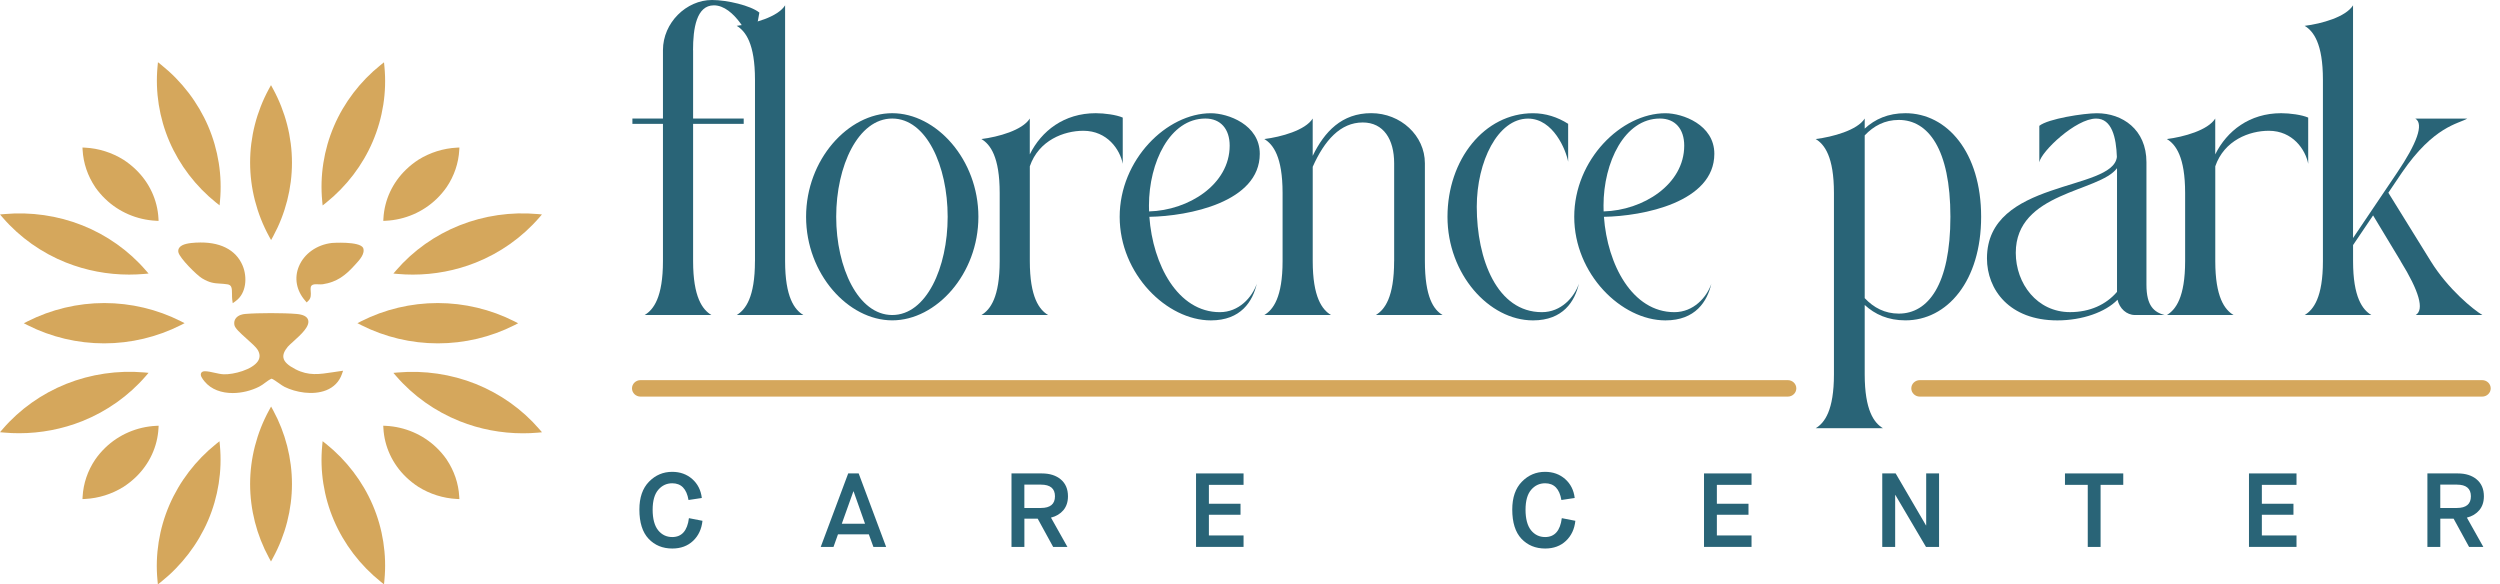
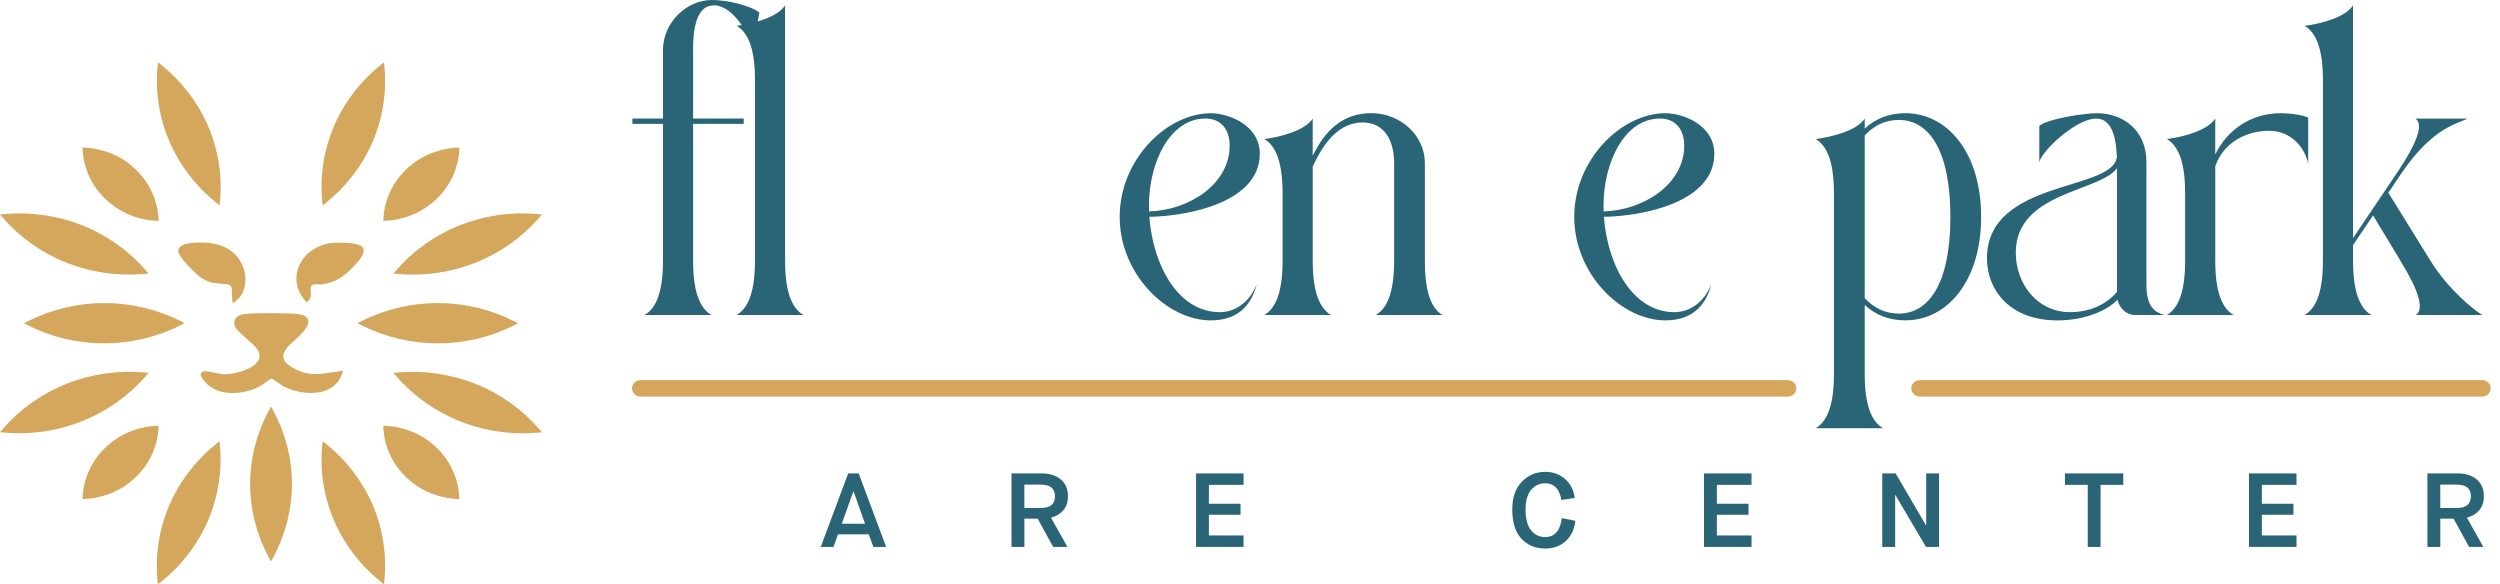
<svg xmlns="http://www.w3.org/2000/svg" width="154" height="36" viewBox="0 0 154 36" fill="none">
  <path d="M42.695 3.091V7.302H45.812V7.631H42.695V16.083C42.695 18.309 43.275 19.076 43.82 19.403H39.713C40.261 19.076 40.838 18.309 40.838 16.083V7.631H38.956V7.302H40.838V3.091C40.838 1.389 42.29 0 43.856 0C44.783 0 46.24 0.339 46.777 0.776C46.777 0.776 46.387 2.914 46.387 3.02C46.267 2.35 45.224 0.329 43.976 0.329C42.897 0.329 42.691 1.769 42.691 3.091H42.695Z" fill="#296477" />
  <path d="M46.507 16.085V4.912C46.507 2.687 45.928 1.919 45.382 1.592C46.419 1.462 47.913 1.05 48.362 0.329V16.085C48.362 18.311 48.942 19.079 49.487 19.405H45.38C45.928 19.079 46.505 18.311 46.505 16.085H46.507Z" fill="#296477" />
-   <path d="M60.269 13.354C60.269 16.879 57.677 19.734 54.962 19.734C52.248 19.734 49.655 16.877 49.655 13.354C49.655 9.83 52.248 6.973 54.962 6.973C57.677 6.973 60.269 9.83 60.269 13.354ZM58.376 13.354C58.376 10.216 57.061 7.302 54.962 7.302C52.863 7.302 51.51 10.218 51.51 13.354C51.51 16.489 52.865 19.405 54.962 19.405C57.059 19.405 58.376 16.491 58.376 13.354Z" fill="#296477" />
-   <path d="M69.161 7.243V10.088C68.993 9.221 68.215 8.056 66.734 8.056C65.541 8.056 63.989 8.638 63.437 10.243V16.085C63.437 18.311 64.017 19.078 64.563 19.405H60.455C61.003 19.078 61.581 18.311 61.581 16.085V11.886C61.581 9.66 61.001 8.892 60.455 8.565C61.492 8.435 62.986 8.023 63.435 7.302V9.51C64.15 8.066 65.547 6.973 67.499 6.973C68.028 6.973 68.769 7.071 69.159 7.243H69.161Z" fill="#296477" />
  <path d="M77.421 17.468C77.17 18.563 76.443 19.736 74.59 19.736C71.876 19.736 68.972 16.879 68.972 13.356C68.972 9.833 71.876 6.975 74.59 6.975C75.638 6.975 77.602 7.676 77.602 9.475C77.602 12.46 73.206 13.317 70.801 13.356C71.012 16.306 72.555 19.229 75.141 19.229C76.321 19.229 77.132 18.319 77.421 17.472V17.468ZM70.782 13.023C73.208 12.96 75.748 11.366 75.748 8.972C75.748 7.948 75.193 7.302 74.251 7.302C72.066 7.302 70.776 10.005 70.776 12.657C70.776 12.779 70.778 12.901 70.782 13.023Z" fill="#296477" />
  <path d="M85.88 16.085V10.058C85.88 8.586 85.229 7.544 83.945 7.544C82.569 7.544 81.587 8.649 80.864 10.273V16.085C80.864 18.311 81.444 19.078 81.99 19.405H77.882C78.43 19.078 79.007 18.311 79.007 16.085V11.886C79.007 9.66 78.428 8.892 77.882 8.565C78.919 8.435 80.413 8.023 80.862 7.302V9.601C81.587 8.108 82.656 6.971 84.468 6.971C86.281 6.971 87.773 8.354 87.773 10.056V16.083C87.773 18.309 88.312 19.076 88.86 19.403H84.752C85.3 19.076 85.878 18.309 85.878 16.083L85.88 16.085Z" fill="#296477" />
-   <path d="M97.262 17.468C97.011 18.563 96.284 19.736 94.432 19.736C91.717 19.736 89.165 16.879 89.165 13.356C89.165 9.833 91.433 6.975 94.432 6.975C95.21 6.975 95.945 7.211 96.598 7.627V9.963C96.472 9.262 95.692 7.306 94.128 7.306C92.269 7.306 90.969 9.944 90.969 12.739C90.969 15.969 92.215 19.229 94.982 19.229C96.162 19.229 96.974 18.319 97.262 17.47V17.468Z" fill="#296477" />
  <path d="M105.422 17.468C105.171 18.563 104.444 19.736 102.591 19.736C99.877 19.736 96.973 16.879 96.973 13.356C96.973 9.833 99.877 6.975 102.591 6.975C103.639 6.975 105.603 7.676 105.603 9.475C105.603 12.46 101.207 13.317 98.802 13.356C99.013 16.306 100.556 19.229 103.141 19.229C104.322 19.229 105.133 18.319 105.422 17.472V17.468ZM98.783 13.023C101.209 12.96 103.748 11.366 103.748 8.972C103.748 7.948 103.194 7.302 102.252 7.302C100.067 7.302 98.777 10.005 98.777 12.657C98.777 12.779 98.779 12.901 98.783 13.023Z" fill="#296477" />
  <path d="M122.038 13.354C122.038 17.31 119.951 19.734 117.374 19.734C116.307 19.734 115.5 19.369 114.866 18.786V23.058C114.866 25.284 115.445 26.052 115.991 26.379H111.846C112.394 26.052 112.971 25.284 112.971 23.058V11.886C112.971 9.66 112.392 8.892 111.846 8.565C112.883 8.435 114.417 8.023 114.866 7.302V7.922C115.498 7.339 116.305 6.973 117.374 6.973C119.953 6.973 122.038 9.4 122.038 13.354ZM120.145 13.354C120.145 9.158 118.763 7.388 116.969 7.388C116.103 7.388 115.424 7.751 114.866 8.34V18.366C115.424 18.954 116.103 19.318 116.969 19.318C118.765 19.318 120.145 17.547 120.145 13.352V13.354Z" fill="#296477" />
  <path d="M133.348 19.405H131.517C130.998 19.405 130.562 19.005 130.44 18.463C129.698 19.229 128.267 19.736 126.733 19.736C123.78 19.736 122.397 17.844 122.397 15.915C122.397 11.035 130.153 11.804 130.4 9.67C130.358 8.472 130.094 7.304 129.121 7.304C127.873 7.304 125.742 9.325 125.622 9.995V7.751C126.159 7.314 128.368 6.975 129.167 6.975C130.735 6.975 132.221 7.972 132.221 9.991V17.539C132.221 18.857 132.695 19.231 133.346 19.409L133.348 19.405ZM130.406 10.363C129.319 11.837 124.172 11.817 124.172 15.573C124.172 17.47 125.483 19.227 127.513 19.227C128.735 19.227 129.732 18.766 130.408 17.98V10.363H130.406Z" fill="#296477" />
  <path d="M142.185 7.243V10.088C142.016 9.221 141.239 8.056 139.757 8.056C138.564 8.056 137.013 8.638 136.461 10.243V16.085C136.461 18.311 137.04 19.078 137.586 19.405H133.479C134.026 19.078 134.604 18.311 134.604 16.085V11.886C134.604 9.66 134.024 8.892 133.479 8.565C134.515 8.435 136.01 8.023 136.459 7.302V9.51C137.173 8.066 138.57 6.973 140.522 6.973C141.051 6.973 141.793 7.071 142.183 7.243H142.185Z" fill="#296477" />
  <path d="M147.881 16.085L146.182 13.269L144.949 15.096V16.085C144.949 18.311 145.529 19.079 146.074 19.405H141.967C142.515 19.079 143.092 18.311 143.092 16.085V4.912C143.092 2.687 142.513 1.919 141.967 1.592C143.004 1.462 144.498 1.05 144.947 0.329V14.664L147.67 10.625C148.867 8.85 149.331 7.631 148.783 7.305H151.984C151.436 7.631 149.927 7.761 147.963 10.625L147.122 11.872L149.731 16.085C150.81 17.828 152.368 19.079 152.913 19.405H148.806C149.354 19.079 149.012 17.921 147.876 16.085H147.881Z" fill="#296477" />
-   <path d="M42.44 31.919L43.272 32.081C43.219 32.591 43.026 33.001 42.695 33.316C42.364 33.63 41.936 33.789 41.413 33.789C40.819 33.789 40.332 33.588 39.953 33.188C39.575 32.786 39.386 32.187 39.386 31.389C39.386 30.647 39.584 30.075 39.98 29.671C40.376 29.266 40.853 29.065 41.407 29.065C41.894 29.065 42.307 29.214 42.642 29.508C42.977 29.805 43.175 30.192 43.232 30.676L42.412 30.8C42.296 30.113 41.963 29.77 41.411 29.77C41.066 29.77 40.779 29.904 40.549 30.172C40.319 30.44 40.203 30.848 40.203 31.401C40.203 31.953 40.317 32.388 40.543 32.666C40.768 32.944 41.059 33.082 41.411 33.082C41.997 33.082 42.34 32.694 42.438 31.919H42.44Z" fill="#296477" />
  <path d="M53.802 33.691L53.52 32.916H51.619L51.343 33.691H50.557L52.249 29.163H52.894L54.586 33.691H53.8H53.802ZM52.567 30.27L51.855 32.262H53.286L52.582 30.27H52.569H52.567Z" fill="#296477" />
  <path d="M62.308 33.691V29.163H64.181C64.664 29.163 65.054 29.287 65.347 29.534C65.64 29.782 65.787 30.129 65.787 30.572C65.787 30.917 65.692 31.202 65.505 31.427C65.317 31.65 65.062 31.805 64.74 31.886L65.754 33.691H64.875L63.922 31.951H63.102V33.691H62.31H62.308ZM63.1 31.291H64.12C64.698 31.291 64.986 31.051 64.986 30.572C64.986 30.093 64.698 29.853 64.12 29.853H63.1V31.289V31.291Z" fill="#296477" />
  <path d="M73.676 33.691V29.163H76.603V29.867H74.468V31.031H76.416V31.709H74.468V32.984H76.603V33.689H73.676V33.691Z" fill="#296477" />
  <path d="M96.209 31.919L97.042 32.081C96.989 32.591 96.795 33.001 96.464 33.316C96.133 33.63 95.705 33.789 95.183 33.789C94.588 33.789 94.102 33.588 93.722 33.188C93.345 32.786 93.155 32.187 93.155 31.389C93.155 30.647 93.353 30.075 93.75 29.671C94.146 29.266 94.622 29.065 95.176 29.065C95.663 29.065 96.076 29.214 96.412 29.508C96.747 29.805 96.945 30.192 97.002 30.676L96.182 30.8C96.066 30.113 95.733 29.77 95.181 29.77C94.835 29.77 94.548 29.904 94.319 30.172C94.089 30.44 93.973 30.848 93.973 31.401C93.973 31.953 94.087 32.388 94.312 32.666C94.538 32.944 94.829 33.082 95.181 33.082C95.766 33.082 96.11 32.694 96.207 31.919H96.209Z" fill="#296477" />
  <path d="M104.967 33.691V29.163H107.894V29.867H105.759V31.031H107.707V31.709H105.759V32.984H107.894V33.689H104.967V33.691Z" fill="#296477" />
  <path d="M115.947 33.691V29.163H116.773L118.641 32.365H118.653V29.163H119.446V33.691H118.641L116.754 30.489H116.742V33.691H115.949H115.947Z" fill="#296477" />
  <path d="M128.606 33.691V29.867H127.202V29.163H130.793V29.867H129.396V33.691H128.604H128.606Z" fill="#296477" />
  <path d="M138.537 33.691V29.163H141.465V29.867H139.33V31.031H141.277V31.709H139.33V32.984H141.465V33.689H138.537V33.691Z" fill="#296477" />
  <path d="M149.528 33.691V29.163H151.402C151.885 29.163 152.274 29.287 152.567 29.534C152.86 29.782 153.008 30.129 153.008 30.572C153.008 30.917 152.913 31.202 152.725 31.427C152.538 31.65 152.283 31.805 151.96 31.886L152.974 33.691H152.095L151.143 31.951H150.323V33.691H149.53H149.528ZM150.321 31.291H151.341C151.918 31.291 152.207 31.051 152.207 30.572C152.207 30.093 151.918 29.853 151.341 29.853H150.321V31.289V31.291Z" fill="#296477" />
  <path d="M110.128 24.431H39.458C39.167 24.431 38.931 24.204 38.931 23.924C38.931 23.643 39.167 23.416 39.458 23.416H110.126C110.417 23.416 110.653 23.643 110.653 23.924C110.653 24.204 110.417 24.431 110.126 24.431H110.128Z" fill="#D5A75C" />
  <path d="M152.901 24.431H118.263C117.972 24.431 117.736 24.204 117.736 23.924C117.736 23.643 117.972 23.416 118.263 23.416H152.901C153.192 23.416 153.428 23.643 153.428 23.924C153.428 24.204 153.192 24.431 152.901 24.431Z" fill="#D5A75C" />
-   <path d="M16.699 14.789L16.826 14.558C17.584 13.162 17.987 11.593 17.985 10.017C17.985 8.441 17.58 6.871 16.819 5.476L16.693 5.245L16.566 5.476C15.806 6.871 15.405 8.441 15.407 10.017C15.407 11.593 15.812 13.162 16.573 14.558L16.699 14.789Z" fill="#D5A75C" />
  <path d="M19.876 12.655L20.085 12.489C21.341 11.481 22.336 10.18 22.959 8.722C23.583 7.266 23.834 5.665 23.68 4.096L23.655 3.838L23.446 4.004C22.19 5.012 21.195 6.315 20.572 7.771C19.948 9.227 19.697 10.828 19.849 12.395L19.874 12.655H19.876Z" fill="#D5A75C" />
  <path d="M13.317 12.484L13.526 12.651L13.551 12.391C13.699 10.821 13.446 9.223 12.82 7.767C12.192 6.311 11.197 5.007 9.939 4L9.73 3.833L9.705 4.093C9.557 5.663 9.81 7.261 10.436 8.717C11.064 10.173 12.059 11.477 13.317 12.486V12.484Z" fill="#D5A75C" />
  <path d="M16.699 25.043L16.573 25.274C15.812 26.669 15.407 28.241 15.407 29.815C15.407 31.39 15.808 32.96 16.566 34.355L16.693 34.587L16.819 34.355C17.58 32.96 17.985 31.39 17.985 29.815C17.985 28.239 17.584 26.669 16.826 25.274L16.699 25.043Z" fill="#D5A75C" />
  <path d="M20.083 27.343L19.874 27.177L19.849 27.436C19.697 29.006 19.946 30.604 20.572 32.062C21.196 33.518 22.191 34.82 23.447 35.829L23.655 35.996L23.68 35.736C23.832 34.166 23.584 32.566 22.96 31.11C22.336 29.654 21.341 28.352 20.085 27.343H20.083Z" fill="#D5A75C" />
  <path d="M13.521 27.181L13.312 27.347C12.056 28.356 11.059 29.658 10.431 31.116C9.805 32.572 9.55 34.17 9.7 35.74L9.725 36L9.934 35.834C11.192 34.824 12.187 33.523 12.815 32.067C13.441 30.611 13.694 29.01 13.546 27.443L13.521 27.183V27.181Z" fill="#D5A75C" />
  <path d="M6.421 18.668C4.785 18.668 3.156 19.058 1.706 19.791L1.468 19.913L1.708 20.035C3.154 20.766 4.781 21.151 6.412 21.151H6.418C8.054 21.151 9.683 20.762 11.133 20.029L11.371 19.907L11.133 19.785C9.687 19.054 8.06 18.668 6.429 18.668H6.423H6.421Z" fill="#D5A75C" />
  <path d="M4.082 16.178C5.307 16.666 6.628 16.915 7.952 16.915C8.264 16.915 8.574 16.901 8.883 16.875L9.151 16.85L8.978 16.651C7.933 15.441 6.582 14.482 5.071 13.881C3.56 13.28 1.899 13.041 0.27 13.187L0 13.211L0.173 13.41C1.218 14.621 2.571 15.579 4.082 16.18V16.178Z" fill="#D5A75C" />
  <path d="M8.978 23.168L9.151 22.967L8.881 22.942C7.254 22.8 5.593 23.044 4.082 23.647C2.571 24.252 1.218 25.211 0.173 26.423L0 26.624L0.27 26.648C0.571 26.675 0.875 26.687 1.178 26.687C2.508 26.687 3.838 26.433 5.069 25.942C6.58 25.338 7.933 24.378 8.98 23.166L8.978 23.168Z" fill="#D5A75C" />
  <path d="M26.961 18.668C25.328 18.668 23.701 19.054 22.257 19.785L22.017 19.907L22.255 20.029C23.703 20.762 25.334 21.151 26.969 21.151H26.976C28.609 21.151 30.236 20.766 31.68 20.035L31.918 19.913L31.68 19.791C30.232 19.058 28.603 18.668 26.965 18.668H26.959H26.961Z" fill="#D5A75C" />
  <path d="M24.406 16.652L24.233 16.851L24.501 16.875C24.811 16.903 25.123 16.916 25.433 16.916C26.756 16.916 28.078 16.666 29.302 16.178C30.813 15.577 32.164 14.619 33.212 13.409L33.384 13.21L33.115 13.185C31.483 13.039 29.825 13.279 28.314 13.88C26.802 14.481 25.452 15.439 24.406 16.65V16.652Z" fill="#D5A75C" />
  <path d="M33.212 26.425C32.166 25.213 30.813 24.255 29.302 23.649C27.791 23.046 26.13 22.803 24.503 22.945L24.233 22.969L24.406 23.17C25.454 24.383 26.807 25.341 28.318 25.946C29.549 26.438 30.879 26.691 32.208 26.691C32.512 26.691 32.813 26.679 33.117 26.653L33.387 26.628L33.214 26.427L33.212 26.425Z" fill="#D5A75C" />
  <path d="M21.06 23.048L21.134 22.837L20.904 22.87C20.765 22.888 20.633 22.91 20.5 22.93C19.667 23.058 19.01 23.16 18.209 22.75C17.751 22.514 17.513 22.295 17.463 22.055C17.418 21.854 17.507 21.627 17.728 21.359C17.787 21.288 17.914 21.174 18.061 21.042C18.531 20.617 19.117 20.092 18.976 19.694C18.904 19.492 18.674 19.377 18.276 19.34C17.49 19.271 15.886 19.271 15.098 19.34C14.953 19.352 14.685 19.403 14.531 19.6C14.44 19.714 14.409 19.858 14.438 20.016C14.476 20.218 14.757 20.475 15.208 20.88C15.488 21.129 15.777 21.389 15.871 21.546C16.021 21.797 16.029 22.025 15.895 22.236C15.557 22.77 14.388 23.081 13.77 23.056C13.602 23.048 13.412 23.006 13.229 22.965C13.022 22.918 12.809 22.87 12.613 22.868H12.609C12.47 22.868 12.411 22.939 12.39 22.981C12.316 23.128 12.453 23.314 12.596 23.491C13.011 24.001 13.659 24.212 14.333 24.212C14.896 24.212 15.479 24.064 15.962 23.82C16.101 23.751 16.221 23.66 16.339 23.572C16.472 23.473 16.601 23.377 16.733 23.326C16.822 23.353 17.041 23.509 17.176 23.603C17.311 23.698 17.437 23.788 17.53 23.832C18.213 24.169 19.269 24.364 20.087 24.043C20.561 23.857 20.898 23.513 21.06 23.048Z" fill="#D5A75C" />
  <path d="M18.893 18.628L19.003 18.52C19.169 18.36 19.155 18.139 19.14 17.944C19.129 17.797 19.121 17.659 19.191 17.59C19.279 17.505 19.405 17.505 19.599 17.513C19.694 17.517 19.791 17.523 19.886 17.509C20.752 17.379 21.292 16.953 21.835 16.352L21.903 16.278C22.143 16.018 22.508 15.624 22.369 15.269C22.147 14.849 20.459 14.964 20.442 14.967C19.513 15.074 18.735 15.629 18.411 16.41C18.116 17.121 18.255 17.889 18.79 18.512L18.889 18.628H18.893Z" fill="#D5A75C" />
  <path d="M12.083 14.944C11.67 14.968 11.223 15.023 11.05 15.251C10.985 15.338 10.964 15.441 10.991 15.549C11.082 15.915 12.112 16.942 12.445 17.143C12.92 17.43 13.198 17.448 13.552 17.47C13.683 17.478 13.826 17.488 14.001 17.513C14.268 17.551 14.294 17.728 14.292 18.124C14.292 18.238 14.292 18.347 14.304 18.445L14.336 18.678L14.53 18.536C15.185 18.057 15.236 17.066 14.951 16.373C14.536 15.368 13.518 14.865 12.085 14.946L12.083 14.944Z" fill="#D5A75C" />
  <path d="M5.86 11.522C6.041 11.782 6.252 12.03 6.486 12.255C7.325 13.063 8.435 13.54 9.611 13.599L9.769 13.607L9.761 13.455C9.7 12.322 9.205 11.252 8.366 10.444C8.134 10.22 7.879 10.017 7.605 9.84C6.893 9.396 6.075 9.138 5.238 9.095L5.08 9.087L5.089 9.239C5.133 10.046 5.4 10.834 5.862 11.522H5.86Z" fill="#D5A75C" />
  <path d="M23.608 13.607L23.767 13.599C24.942 13.54 26.053 13.063 26.892 12.255C27.126 12.03 27.335 11.784 27.518 11.52C27.98 10.834 28.247 10.046 28.291 9.239L28.3 9.087L28.142 9.095C27.305 9.138 26.487 9.396 25.773 9.84C25.501 10.017 25.244 10.22 25.014 10.444C24.175 11.252 23.68 12.322 23.619 13.455L23.61 13.607H23.608Z" fill="#D5A75C" />
  <path d="M9.772 26.224L9.613 26.232C8.437 26.291 7.327 26.768 6.488 27.576C6.254 27.802 6.043 28.048 5.862 28.312C5.4 28.998 5.133 29.786 5.089 30.592L5.08 30.744L5.238 30.736C6.075 30.694 6.893 30.436 7.607 29.991C7.879 29.814 8.136 29.611 8.368 29.388C9.207 28.58 9.702 27.509 9.763 26.376L9.772 26.224Z" fill="#D5A75C" />
  <path d="M27.518 28.31C27.337 28.048 27.126 27.802 26.892 27.576C26.053 26.768 24.942 26.291 23.767 26.232L23.608 26.224L23.617 26.376C23.678 27.509 24.173 28.58 25.012 29.388C25.244 29.611 25.499 29.814 25.773 29.991C26.485 30.436 27.303 30.694 28.14 30.736L28.298 30.744L28.289 30.592C28.245 29.786 27.977 28.998 27.516 28.31H27.518Z" fill="#D5A75C" />
</svg>